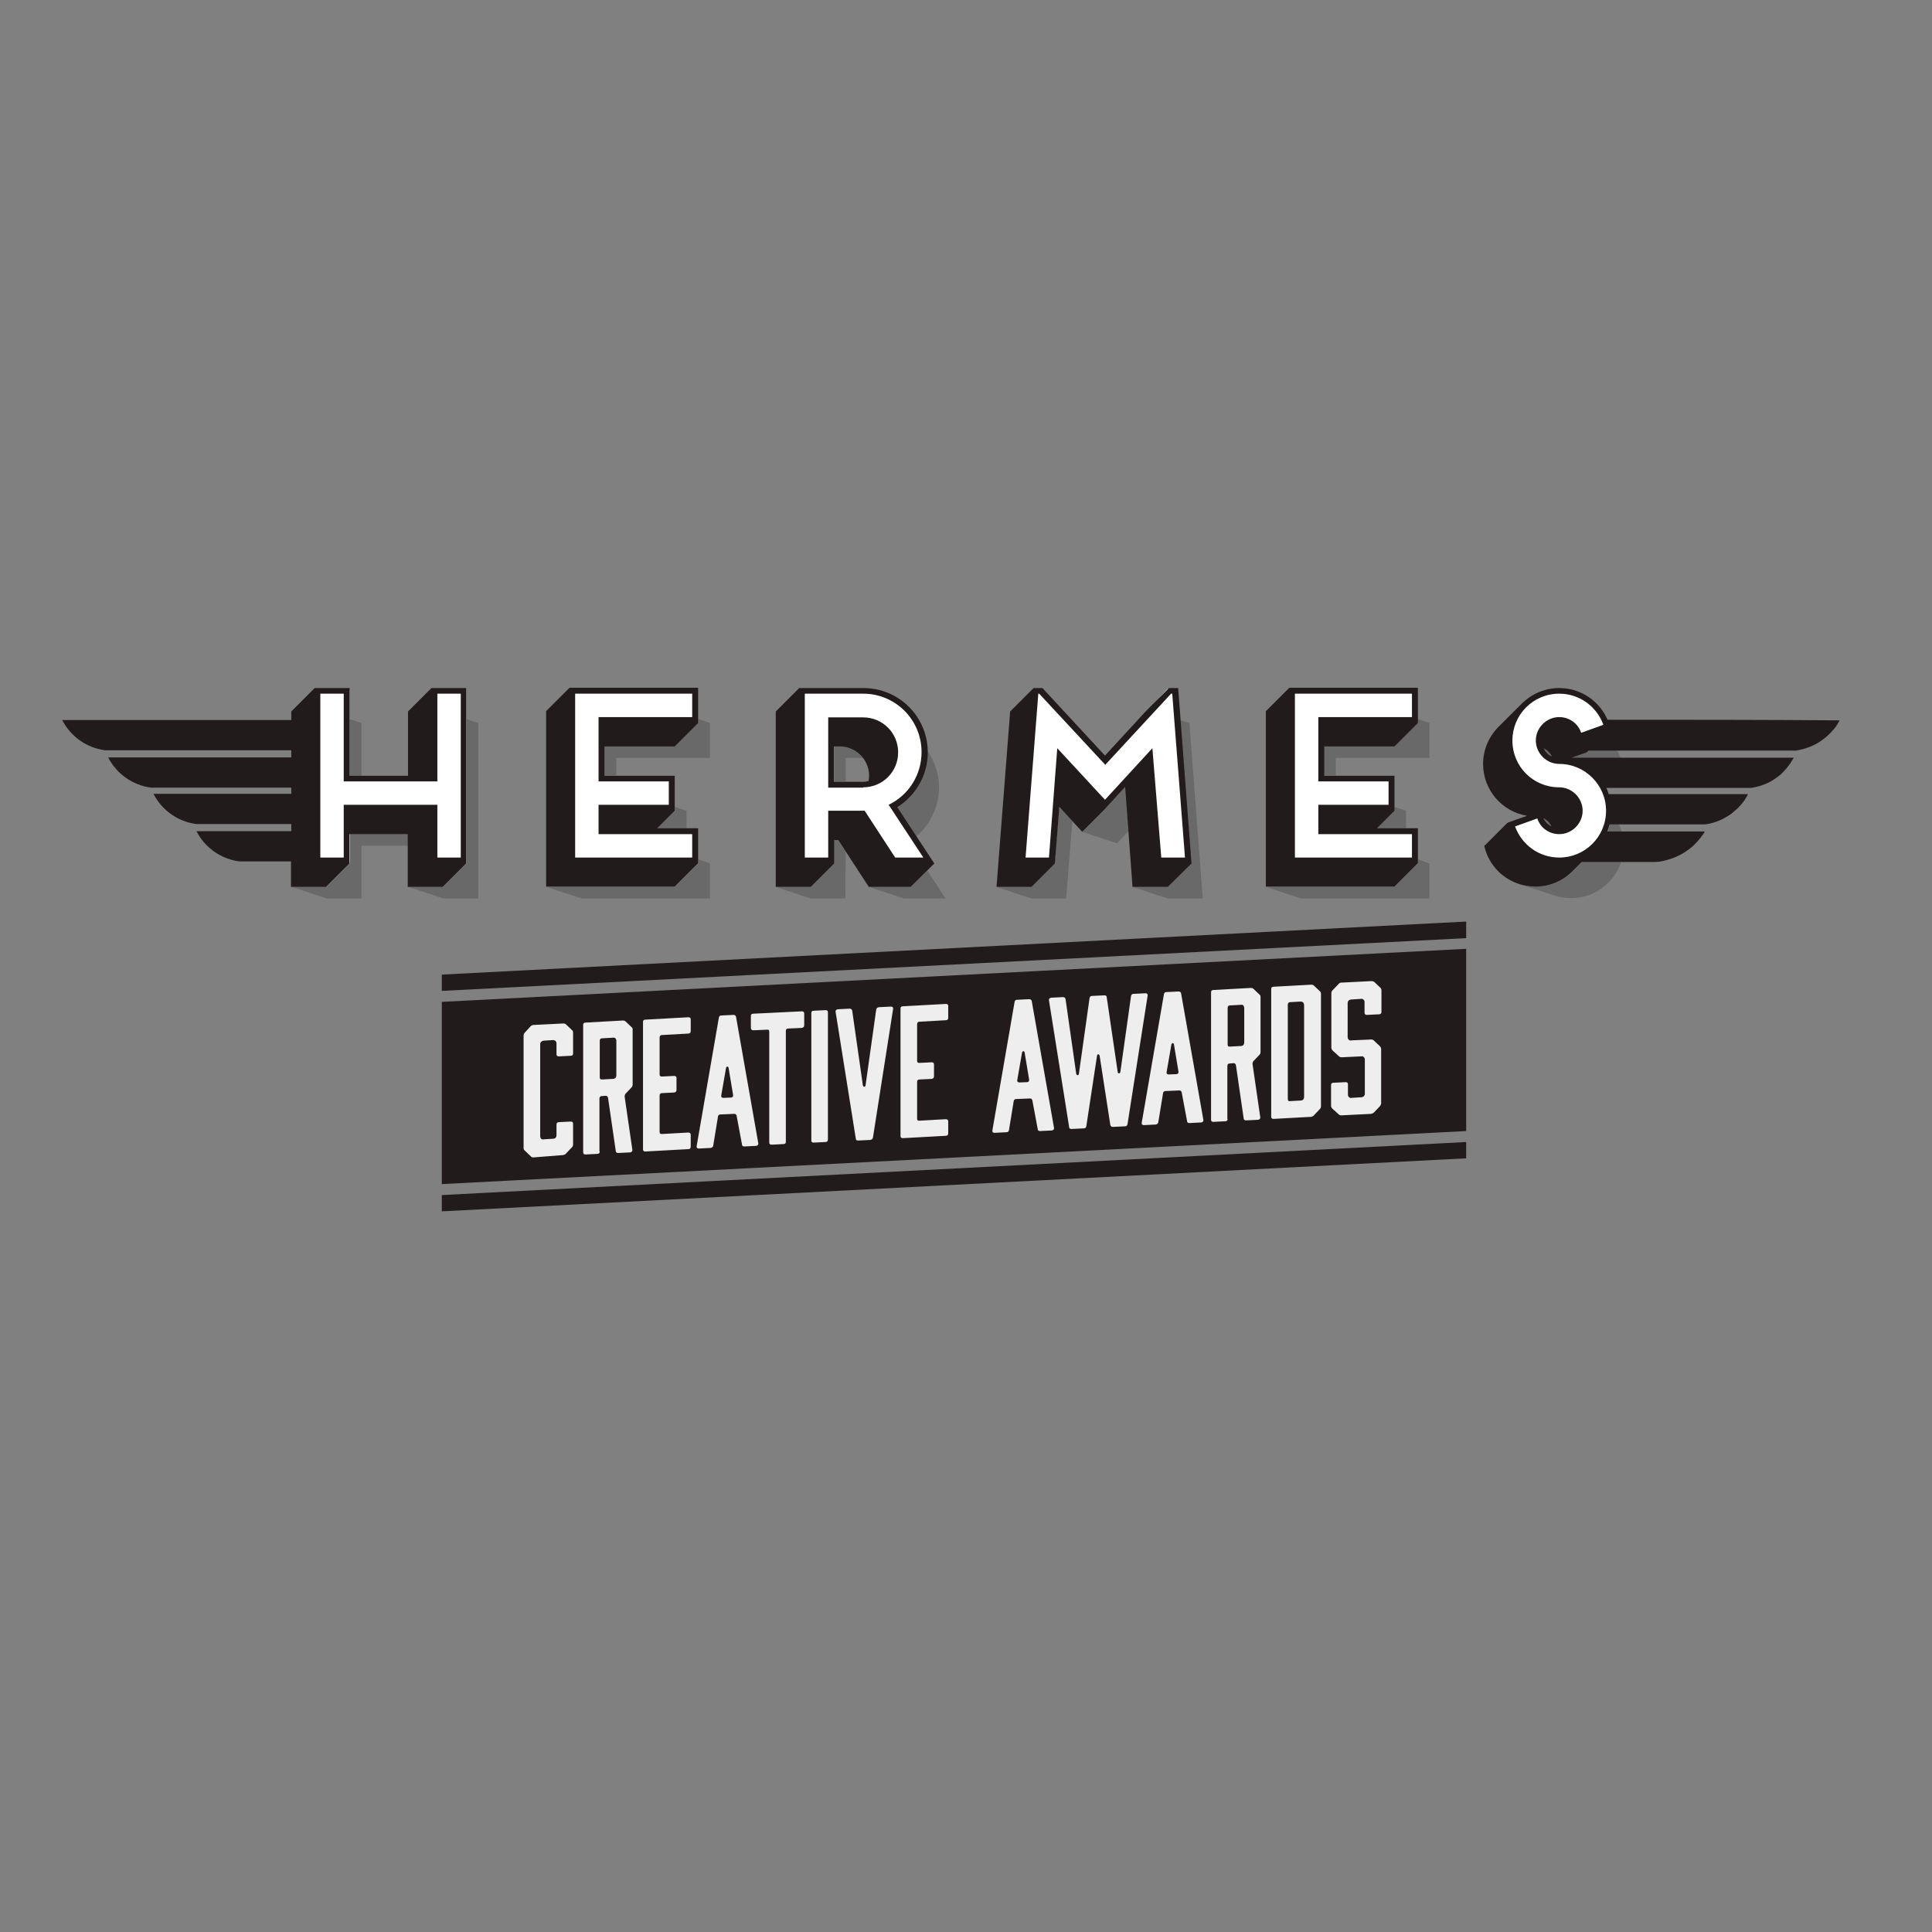
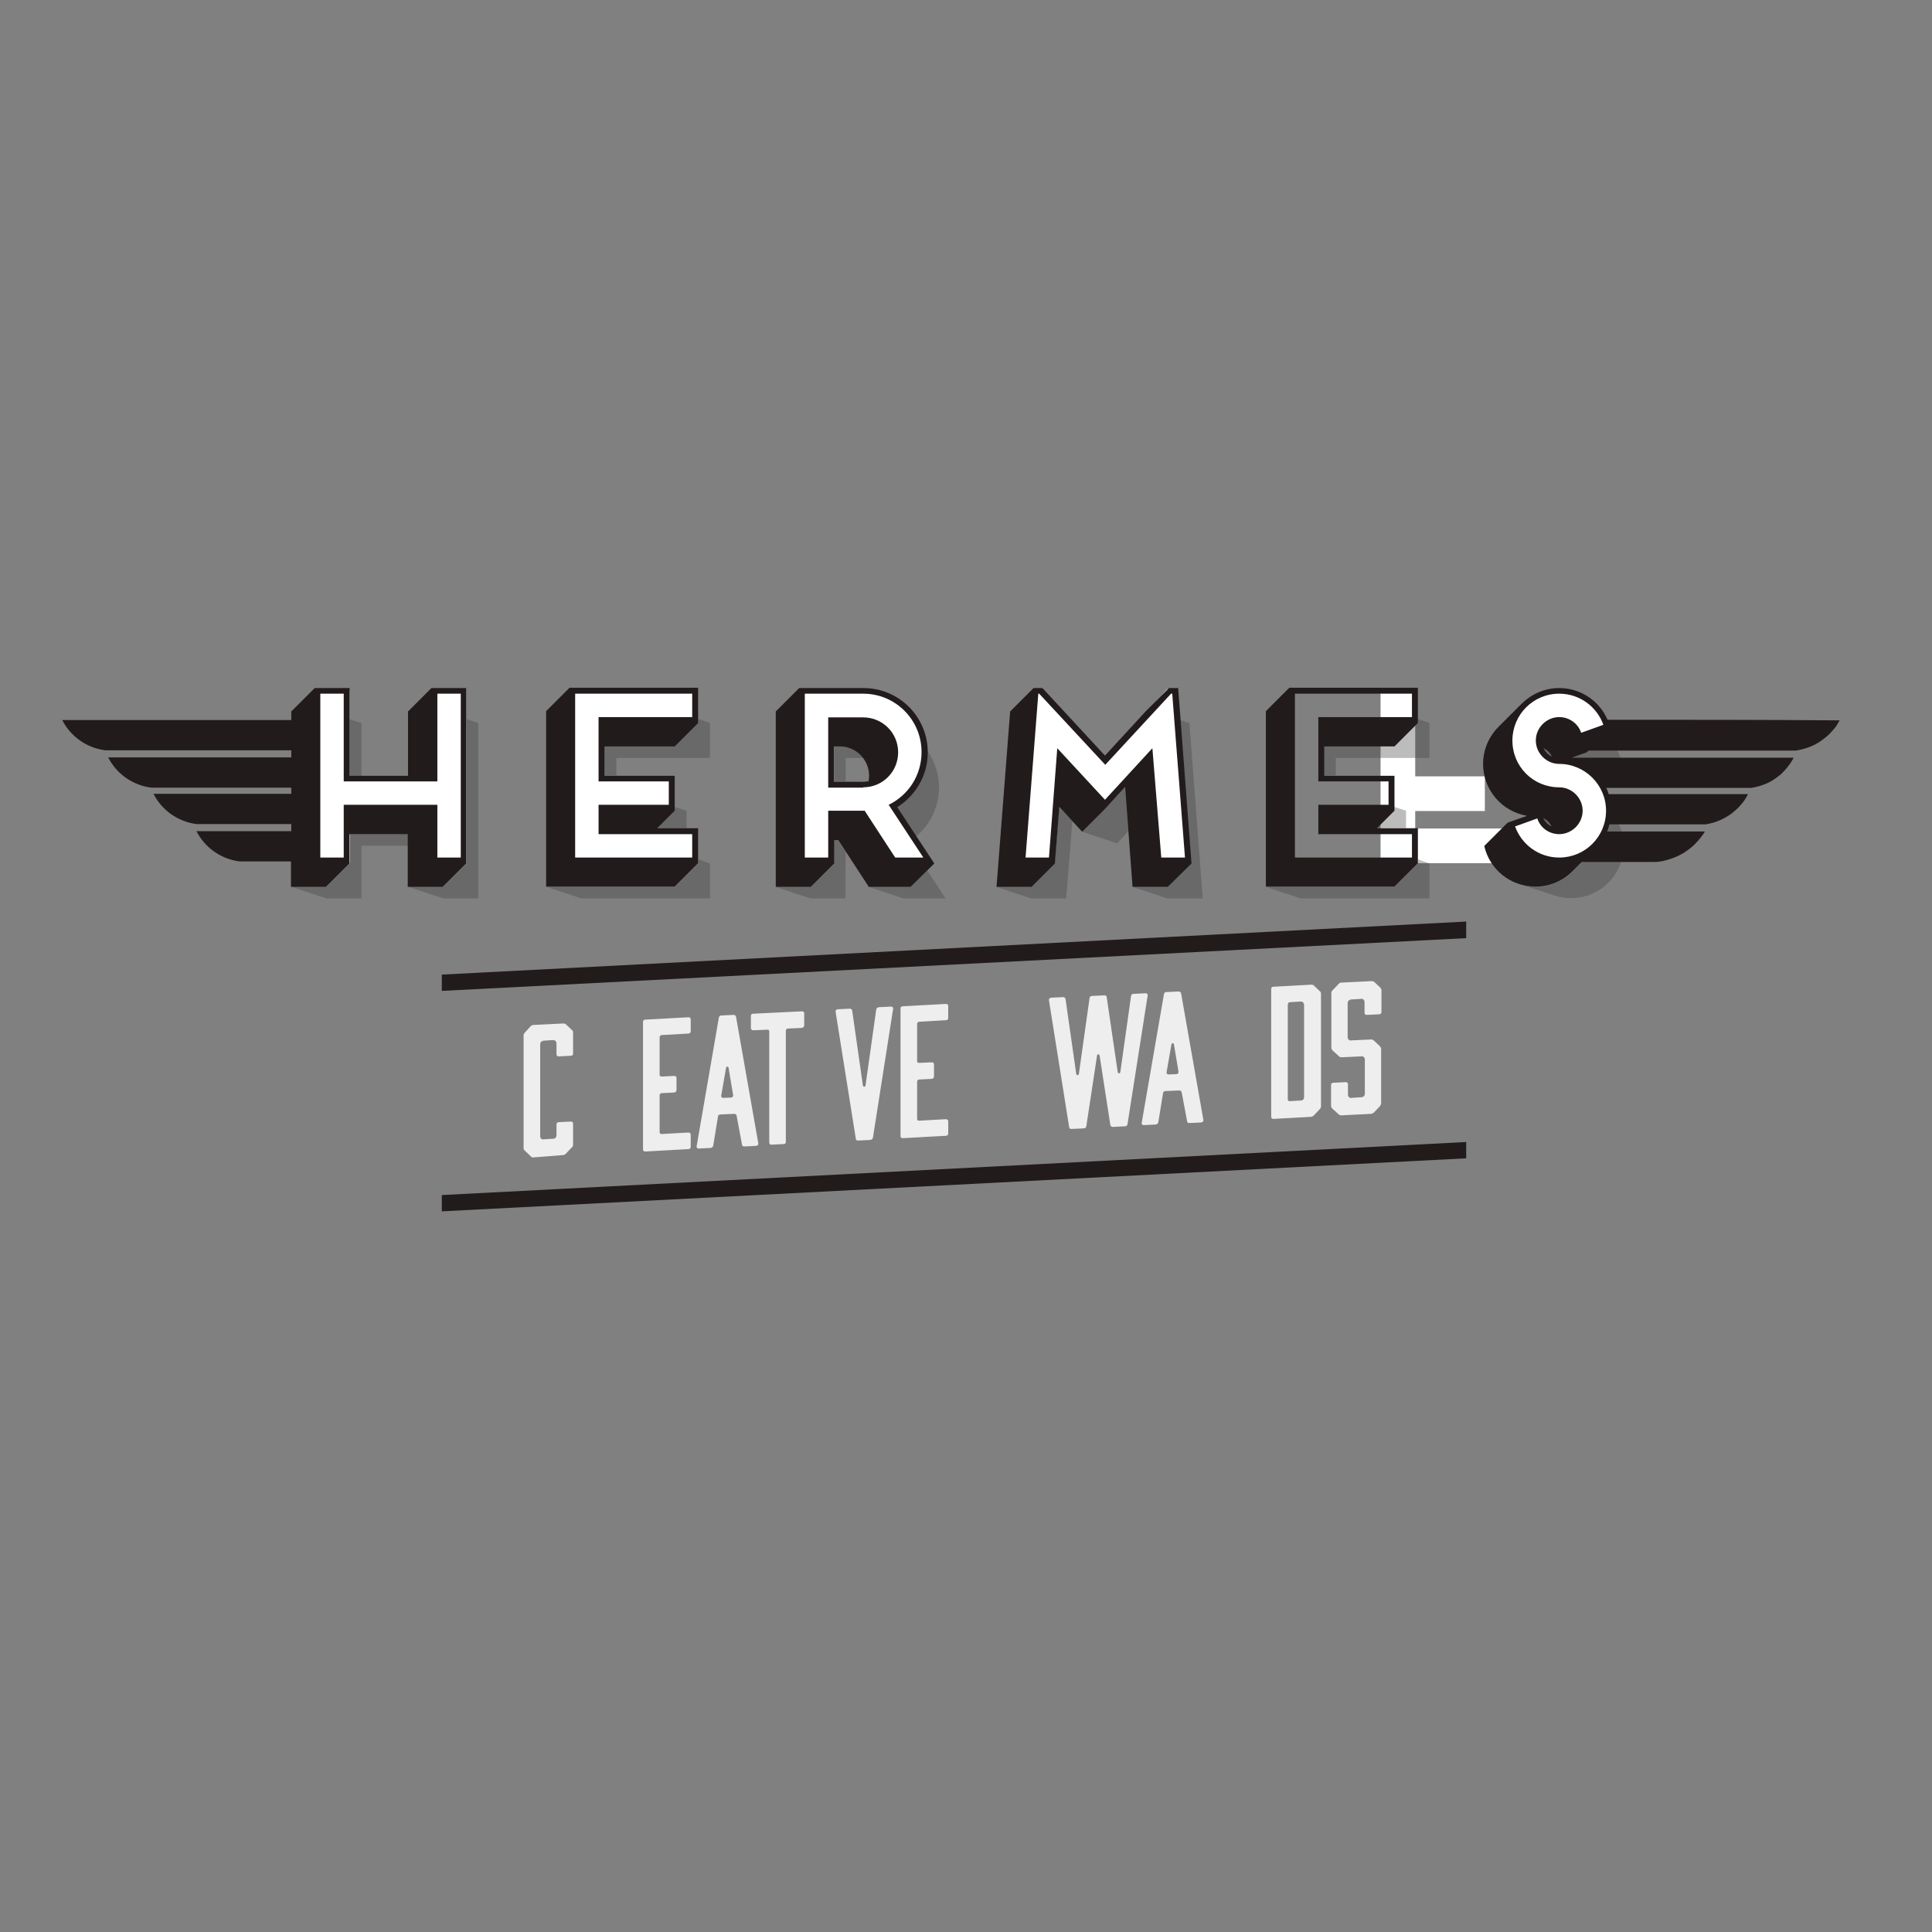
<svg xmlns="http://www.w3.org/2000/svg" version="1.1" id="layer" x="0px" y="0px" viewBox="0 0 652 652" style="enable-background:new 0 0 652 652;" xml:space="preserve">
  <rect x="0" y="0" width="652" height="652" fill="#808080" stroke="none" />
  <style type="text/css">
	.st0{fill:#FFFFFF;}
	.st1{opacity:0.35;}
	.st2{fill:#424041;}
	.st3{fill:#221B1C;}
	.st4{fill:#EEEEEF;}
	.st5{fill:none;}
</style>
  <g>
    <g>
      <g>
        <g>
          <path class="st0" d="M157,232.8v58.4h-11.7v-17.5h-27.3v17.5h-11.7v-58.4h11.7V262h27.3v-29.2H157z" />
        </g>
        <g>
          <path class="st0" d="M191.3,233.1h43v11.7H203v17.6h23.5v11.7H203v5.9h31.3v11.7h-43V233.1z" />
        </g>
        <g>
          <path class="st0" d="M314,290.7h-13.7l-10-15.3h-9v15.3h-11.5v-57.5h21.1c11.6,0,21.1,9.4,21.1,21.1c0,7.6-4,14.2-10,17.9      L314,290.7z M290.7,263.9c5.3,0,9.6-4.3,9.6-9.6c0-5.3-4.3-9.6-9.6-9.6h-9.6v19.2H290.7z" />
        </g>
        <g>
          <path class="st0" d="M348.6,232.6h3l21.2,22.9l21.1-22.9h3.1l4.5,58.7h-11.7l-2.6-33.9l-14.3,15.5l-14.3-15.5l-2.7,33.9H344      L348.6,232.6z" />
        </g>
        <g>
-           <path class="st0" d="M434.6,232.6h43v11.7h-31.3V262h23.5v11.7h-23.5v5.9h31.3v11.7h-43V232.6z" />
+           <path class="st0" d="M434.6,232.6h43v11.7V262h23.5v11.7h-23.5v5.9h31.3v11.7h-43V232.6z" />
        </g>
        <g>
          <path class="st0" d="M543.4,273.7c0,9.7-7.9,17.6-17.6,17.6c-8.4,0-15.3-5.8-17.1-13.6l11.3-4c0,3.2,2.7,5.9,5.9,5.9      c3.2,0,5.9-2.7,5.9-5.9c0-3.2-2.7-5.9-5.9-5.9c-9.7,0-17.6-7.9-17.6-17.6c0-9.7,7.9-17.6,17.6-17.6c8.4,0,15.3,5.8,17.1,13.6      l-11.3,4c0-3.2-2.7-5.9-5.9-5.9c-3.2,0-5.9,2.7-5.9,5.9c0,3.2,2.7,5.9,5.9,5.9C535.5,256.1,543.4,264,543.4,273.7z" />
        </g>
      </g>
      <g class="st1">
        <path class="st2" d="M512.3,298.2c0.1,0,0.2,0.1,0.2,0.1C512.5,298.3,512.4,298.2,512.3,298.2z M544,274.2     c-0.2,4.7-2.1,8.8-5.2,11.9c-1.3,1.3-6.6,6.6-7.9,7.9c-3.2,3.2-7.7,5.2-12.5,5.2c-2.1,0-3.9-0.3-5.8-0.9c0.1,0,0.1,0,0.1,0     c1.8,0.6,9.9,3.3,11.9,3.9c1.7,0.6,3.6,0.9,5.6,0.9c9.8,0,17.8-8,17.8-17.8C547.9,281.2,546.4,277.3,544,274.2z M523.7,255.3     c-1.3-0.6-2.2-1.6-2.8-2.8C522.1,253.1,523.1,254,523.7,255.3z M520.8,276.1c1.3,0.6,2.2,1.6,2.8,2.8     C522.4,278.3,521.5,277.4,520.8,276.1z M541.4,248l-5.8,5.8l-6.5,2.3c3.6,0.6,6.9,2.4,9.5,4.8l8.8-3.2     C546.6,253.9,544.4,250.5,541.4,248z M137.8,285.4H122v17.8h-11.8l-11.8-3.9h11.8l7.9-7.9v-9.9h19.7V285.4z M122,244v17.8H118     v-19.1L122,244z M161.4,244v59.2h-11.8l-11.8-3.9h11.8l7.9-7.9v-48.7L161.4,244z M239.6,291.4v11.8h-43.4l-11.8-3.9h43.4l7.9-7.9     V290L239.6,291.4z M239.6,244v11.8H208v5.9H204v-9.9h23.7l7.9-7.9v-1.3L239.6,244z M231.7,273.6v5.9h-9.9l5.9-5.9v-1.3     L231.7,273.6z M285.4,287.4L285.4,287.4l-0.1,15.8h-11.8l-11.8-3.9h11.8l7.9-7.9v-7.9h1.4L285.4,287.4z M291.3,255.8h-5.9v7.9     h-3.9v-11.8h2C286.6,251.9,289.4,253.5,291.3,255.8z M319.1,303.2H305l-11.8-3.9h14.1l5.6-5.6L319.1,303.2z M316.9,265.7     c0,6.6-3,12.6-7.7,16.6l-6.6-9.9c6.2-3.9,10.3-10.7,10.3-18.5c0-0.2,0-0.5,0-0.6C315.4,256.8,316.9,261.1,316.9,265.7z      M361.9,277.1l-2.1,26.1H348l-11.8-3.9H348l7.9-7.9l1.5-19.1L361.9,277.1z M380.8,280.5l-3.8,4.1l-11.8-3.9l7.9-7.9l6.6-7.2     L380.8,280.5z M401.4,244l4.5,59.2H394l-11.8-3.9H394l7.9-7.9l-3.7-48.4L401.4,244z M482.4,291.4v11.8H439l-11.8-3.9h43.4     l7.9-7.9V290L482.4,291.4z M482.4,244v11.8h-31.6v5.9h-4v-9.9h23.7l7.9-7.9v-1.3L482.4,244z M474.5,273.6v5.9h-9.9l5.9-5.9v-1.3     L474.5,273.6z" />
      </g>
      <g>
        <g>
          <polygon class="st3" points="149.1,408.8 494.8,390.9 494.8,385.4 149.1,403.3     " />
          <polygon class="st3" points="494.8,311 149.1,328.9 149.1,334.4 494.8,316.6     " />
-           <polygon class="st3" points="494.8,320.2 149.1,338.1 149.1,399.6 494.8,381.7     " />
        </g>
        <g>
          <g>
            <path class="st4" d="M180,390.6c-0.4,0-0.7-0.1-0.9-0.4l-2-1.9c-0.3-0.2-0.4-0.6-0.4-0.9v-37.9c0-0.4,0.1-0.7,0.4-1l2-2.2       c0.2-0.2,0.6-0.4,0.9-0.4l10.1-0.5c0.4,0,0.7,0.1,0.9,0.3l2,1.9c0.3,0.2,0.4,0.5,0.4,0.9v7c0,0.5-0.2,0.8-0.8,0.8l-4,0.2       c-0.5,0-0.8-0.2-0.8-0.7v-3.6c0-0.4-0.1-0.6-0.3-0.9c-0.3-0.2-0.5-0.3-0.9-0.3l-3.1,0.2c-0.4,0-0.6,0.2-0.9,0.4       c-0.2,0.2-0.3,0.5-0.3,0.9v30.9c0,0.4,0.1,0.6,0.3,0.9c0.3,0.2,0.5,0.3,0.9,0.2l3.1-0.2c0.4,0,0.6-0.1,0.9-0.3       c0.2-0.3,0.3-0.5,0.3-1v-3.5c0-0.5,0.3-0.8,0.8-0.8l4-0.2c0.5,0,0.8,0.2,0.8,0.7v7c0,0.4-0.1,0.7-0.4,1l-2,2.1       c-0.2,0.3-0.6,0.4-0.9,0.5L180,390.6z" />
          </g>
          <g>
-             <path class="st4" d="M202.4,388.6c0,0.5-0.3,0.8-0.8,0.8l-4,0.2c-0.5,0-0.8-0.2-0.8-0.7v-43c0-0.5,0.2-0.8,0.8-0.8l12.6-0.7       c0.4,0,0.7,0.1,0.9,0.3l2,1.9c0.3,0.2,0.4,0.5,0.4,0.9V366c0,0.3-0.1,0.7-0.4,1l-2,2.1c-0.2,0.3-0.3,0.6-0.3,1l2.6,17.9       c0.1,0.5-0.2,0.8-0.7,0.9l-4.1,0.2c-0.4,0-0.8-0.2-0.8-0.7l-2.6-17.9c-0.1-0.5-0.4-0.7-0.8-0.7l-1.3,0.1       c-0.5,0-0.8,0.3-0.8,0.8V388.6z M202.4,363.6c0,0.5,0.2,0.7,0.8,0.7l3.6-0.2c0.4,0,0.6-0.1,0.9-0.3c0.2-0.3,0.3-0.5,0.3-1       v-11.5c0-0.4-0.1-0.6-0.3-0.9c-0.3-0.2-0.5-0.3-0.9-0.2l-3.6,0.2c-0.5,0-0.8,0.3-0.8,0.8V363.6z" />
-           </g>
+             </g>
          <g>
            <path class="st4" d="M233.1,387c0,0.5-0.3,0.8-0.8,0.8l-14.5,0.8c-0.5,0-0.8-0.2-0.8-0.7l0-43c0-0.5,0.2-0.8,0.8-0.8l14.5-0.8       c0.5,0,0.8,0.2,0.8,0.7v4c0,0.5-0.3,0.8-0.8,0.8l-8.9,0.5c-0.5,0-0.8,0.3-0.8,0.9v12.4c0,0.5,0.2,0.7,0.8,0.7l4.1-0.2       c0.5,0,0.8,0.2,0.8,0.7v4c0,0.5-0.2,0.8-0.8,0.9l-4.1,0.2c-0.5,0-0.8,0.3-0.8,0.8V382c0,0.5,0.2,0.7,0.8,0.7l8.9-0.5       c0.5,0,0.8,0.3,0.8,0.7V387z" />
          </g>
          <g>
            <path class="st4" d="M255.9,385.8c0.1,0.5-0.2,0.8-0.7,0.9l-4,0.2c-0.5,0-0.8-0.2-0.8-0.7l-1.8-9.6c-0.1-0.5-0.4-0.7-0.8-0.7       l-4.7,0.2c-0.4,0-0.8,0.3-0.8,0.7l-1.6,9.8c-0.1,0.5-0.4,0.7-0.9,0.8l-4,0.2c-0.5,0-0.8-0.3-0.7-0.8l7.5-43.4       c0.1-0.5,0.4-0.7,0.8-0.7l4.1-0.2c0.5,0,0.8,0.2,0.9,0.7L255.9,385.8z M243.4,369.7c-0.1,0.5,0.2,0.8,0.7,0.8l2.6-0.1       c0.5,0,0.8-0.4,0.7-0.9l-1.5-9c-0.1-0.8-0.8-0.7-0.9,0L243.4,369.7z" />
          </g>
          <g>
            <path class="st4" d="M270.6,341.3c0.5,0,0.8,0.2,0.8,0.7v4c0,0.5-0.3,0.8-0.8,0.9l-4.6,0.2c-0.5,0-0.8,0.3-0.8,0.8v37.4       c0,0.5-0.2,0.8-0.8,0.8l-4,0.2c-0.5,0-0.8-0.2-0.8-0.7v-37.4c0-0.5-0.2-0.8-0.8-0.7l-4.6,0.2c-0.5,0-0.8-0.3-0.8-0.8v-4       c0-0.5,0.2-0.8,0.8-0.8L270.6,341.3z" />
          </g>
          <g>
-             <path class="st4" d="M279.4,384.6c0,0.5-0.3,0.8-0.8,0.8l-4,0.2c-0.5,0-0.8-0.2-0.8-0.7v-43c0-0.5,0.2-0.8,0.8-0.8l4-0.2       c0.5,0,0.8,0.2,0.8,0.7V384.6z" />
-           </g>
+             </g>
          <g>
            <path class="st4" d="M300.7,339.7c0.5,0,0.8,0.3,0.7,0.8l-6.8,43.4c-0.1,0.5-0.4,0.7-0.9,0.8l-4.1,0.2c-0.5,0-0.8-0.2-0.8-0.7       l-6.8-42.7c-0.1-0.5,0.2-0.8,0.7-0.9l4-0.2c0.5,0,0.8,0.2,0.9,0.7l3.6,25.2c0.2,0.6,0.8,0.6,0.9,0l3.6-25.6       c0.1-0.5,0.4-0.7,0.9-0.8L300.7,339.7z" />
          </g>
          <g>
            <path class="st4" d="M320,382.5c0,0.5-0.3,0.8-0.8,0.8l-14.5,0.8c-0.5,0-0.8-0.2-0.8-0.7v-43c0-0.5,0.2-0.8,0.8-0.8l14.5-0.8       c0.5,0,0.8,0.2,0.8,0.7v4c0,0.5-0.3,0.8-0.8,0.8l-8.9,0.5c-0.5,0-0.8,0.3-0.8,0.9V358c0,0.5,0.2,0.7,0.8,0.7l4.1-0.2       c0.5,0,0.8,0.2,0.8,0.7v4c0,0.5-0.2,0.8-0.8,0.9l-4.1,0.2c-0.5,0-0.8,0.3-0.8,0.8v12.4c0,0.5,0.2,0.8,0.8,0.7l8.9-0.5       c0.5,0,0.8,0.3,0.8,0.7V382.5z" />
          </g>
          <g>
-             <path class="st4" d="M355.7,380.6c0.1,0.5-0.2,0.8-0.7,0.9l-4,0.2c-0.5,0-0.8-0.2-0.8-0.7l-1.8-9.6c-0.1-0.5-0.4-0.7-0.8-0.7       l-4.7,0.2c-0.4,0-0.8,0.3-0.8,0.7l-1.6,9.8c-0.1,0.5-0.4,0.7-0.9,0.7l-4,0.2c-0.5,0-0.8-0.3-0.7-0.8l7.5-43.4       c0.1-0.5,0.4-0.7,0.8-0.7l4.1-0.2c0.5,0,0.8,0.2,0.9,0.7L355.7,380.6z M343.3,364.5c-0.1,0.5,0.2,0.8,0.7,0.8l2.6-0.1       c0.5,0,0.8-0.4,0.7-0.9l-1.5-9c-0.1-0.8-0.8-0.7-0.9,0L343.3,364.5z" />
-           </g>
+             </g>
          <g>
            <path class="st4" d="M386.6,335.2c0.5,0,0.8,0.3,0.7,0.8l-6.8,43.4c-0.1,0.5-0.4,0.7-0.8,0.7l-4.1,0.2c-0.5,0-0.8-0.2-0.9-0.7       l-3.6-23.3c-0.2-0.7-0.8-0.7-0.9,0.1l-3.6,23.7c-0.1,0.5-0.4,0.7-0.9,0.7l-4.1,0.2c-0.5,0-0.8-0.2-0.8-0.7l-6.8-42.7       c-0.1-0.5,0.2-0.8,0.7-0.9l4-0.2c0.5,0,0.8,0.2,0.9,0.7l3.6,25.2c0.2,0.6,0.8,0.6,0.9,0l3.6-25.6c0.1-0.5,0.4-0.7,0.9-0.7       l4.1-0.2c0.5,0,0.8,0.2,0.8,0.7l3.7,25.2c0.1,0.6,0.8,0.6,0.9-0.1l3.6-25.6c0.1-0.5,0.4-0.7,0.9-0.7L386.6,335.2z" />
          </g>
          <g>
            <path class="st4" d="M406.1,377.9c0.1,0.5-0.2,0.8-0.7,0.9l-4,0.2c-0.5,0-0.8-0.2-0.8-0.7l-1.8-9.6c-0.1-0.5-0.4-0.7-0.8-0.7       l-4.7,0.2c-0.4,0-0.8,0.3-0.8,0.7l-1.6,9.8c-0.1,0.5-0.4,0.7-0.9,0.8l-4,0.2c-0.5,0-0.8-0.3-0.7-0.8l7.5-43.4       c0.1-0.5,0.4-0.7,0.8-0.7l4.1-0.2c0.5,0,0.8,0.2,0.9,0.7L406.1,377.9z M393.7,361.8c-0.1,0.5,0.2,0.8,0.7,0.8l2.6-0.1       c0.5,0,0.8-0.4,0.7-0.9l-1.5-9c-0.1-0.8-0.8-0.7-0.9,0L393.7,361.8z" />
          </g>
          <g>
-             <path class="st4" d="M414.3,377.6c0,0.5-0.3,0.8-0.8,0.8l-4,0.2c-0.5,0-0.8-0.2-0.8-0.7v-43c0-0.5,0.2-0.8,0.8-0.8l12.6-0.7       c0.4,0,0.7,0.1,0.9,0.3l2,1.9c0.3,0.2,0.4,0.5,0.4,0.9V355c0,0.4-0.1,0.7-0.4,1l-2,2.1c-0.2,0.3-0.3,0.6-0.3,1l2.6,17.9       c0.1,0.5-0.2,0.8-0.7,0.9l-4.1,0.2c-0.4,0-0.8-0.2-0.8-0.7l-2.6-17.9c-0.1-0.5-0.4-0.7-0.8-0.7l-1.3,0.1       c-0.5,0-0.8,0.3-0.8,0.8V377.6z M414.3,352.5c0,0.5,0.2,0.8,0.8,0.7l3.6-0.2c0.4,0,0.6-0.1,0.9-0.3c0.2-0.3,0.3-0.5,0.3-1       v-11.5c0-0.3-0.1-0.6-0.3-0.9c-0.3-0.2-0.5-0.3-0.9-0.2l-3.6,0.2c-0.5,0-0.8,0.3-0.8,0.8V352.5z" />
-           </g>
+             </g>
          <g>
            <path class="st4" d="M429,333.8c0-0.5,0.2-0.8,0.8-0.8l12.7-0.7c0.4,0,0.7,0.1,0.9,0.3l2,1.9c0.3,0.2,0.4,0.5,0.4,0.9v37.9       c0,0.4-0.1,0.7-0.4,1l-2,2.1c-0.2,0.3-0.6,0.4-0.9,0.5l-12.7,0.7c-0.5,0-0.8-0.2-0.8-0.7V333.8z M434.6,370.9       c0,0.5,0.2,0.8,0.8,0.7l3.5-0.2c0.4,0,0.6-0.1,0.9-0.3c0.2-0.3,0.3-0.5,0.3-1v-30.9c0-0.3-0.1-0.6-0.3-0.9       c-0.3-0.2-0.5-0.3-0.9-0.3l-3.5,0.2c-0.5,0-0.8,0.3-0.8,0.9V370.9z" />
          </g>
          <g>
            <path class="st4" d="M466.2,341.5c0,0.5-0.3,0.8-0.8,0.8l-4.1,0.2c-0.5,0-0.8-0.2-0.8-0.7v-3.6c0-0.4-0.1-0.6-0.4-0.9       c-0.2-0.2-0.5-0.3-0.9-0.2l-3.1,0.2c-0.4,0-0.6,0.1-0.9,0.3c-0.3,0.3-0.4,0.5-0.4,0.9V350c0,0.4,0.1,0.6,0.4,0.9       c0.2,0.2,0.5,0.3,0.9,0.2l6.6-0.3c0.4,0,0.7,0.1,1,0.4l2,1.9c0.2,0.2,0.4,0.6,0.4,0.9v18.3c0,0.4-0.2,0.7-0.4,1l-2,2.1       c-0.3,0.3-0.6,0.4-1,0.5l-10,0.5c-0.5,0-0.7-0.1-1-0.4l-2.1-1.9c-0.2-0.2-0.4-0.6-0.4-0.9v-7c0-0.5,0.2-0.8,0.8-0.8l4.1-0.2       c0.5,0,0.8,0.2,0.8,0.7v3.5c0,0.4,0.1,0.6,0.4,0.9c0.2,0.2,0.5,0.3,0.9,0.2l3.1-0.2c0.4,0,0.6-0.1,0.9-0.3       c0.3-0.3,0.4-0.5,0.4-1v-11.4c0-0.4-0.1-0.6-0.4-0.9c-0.2-0.2-0.5-0.3-0.9-0.2l-6.5,0.3c-0.5,0-0.7-0.1-1-0.4l-2.1-1.9       c-0.2-0.2-0.4-0.6-0.4-0.9v-18.4c0-0.4,0.1-0.7,0.4-1l2.1-2.2c0.3-0.3,0.5-0.4,1-0.4l10-0.5c0.4,0,0.7,0.1,1,0.3l2,1.9       c0.2,0.2,0.4,0.5,0.4,0.9V341.5z" />
          </g>
        </g>
      </g>
      <g>
        <g>
          <polygon class="st5" points="147.6,263.7 116,263.7 116,234.1 108.2,234.1 108.2,289.4 116,289.4 116,271.6 147.6,271.6       147.6,289.4 155.5,289.4 155.5,234.1 147.6,234.1     " />
          <path class="st3" d="M145.6,232.2l-7.9,7.9v21.7H118v-29.6h-11.8l-7.9,7.9v2.9H21c2.8,5.5,8.2,9.4,14.5,10.2h62.8v2.4H36.5      c2.8,5.5,8.2,9.4,14.5,10.2h47.3v2.1H51.8c2.8,5.5,8.2,9.4,14.5,10.2h32v2.4h-32c2.8,5.5,8.2,9.4,14.5,10.2h17.4v8.6h11.8      l7.9-7.9v-9.9h19.7v17.8h11.8l7.9-7.9v-59.2H145.6z M155.5,289.4h-7.9v-17.8H116v17.8h-7.9v-55.3h7.9v29.6h31.6v-29.6h7.9V289.4      z" />
        </g>
        <g>
          <path class="st3" d="M204,251.9v9.9h23.7v11.8l-5.9,5.9h13.8v11.8l-7.9,7.9h-43.4v-59.2l7.9-7.9h43.4V244l-7.9,7.9H204z       M233.6,242v-7.9h-39.5v55.3h39.5v-7.9h-31.6v-9.9h23.7v-7.9h-23.7V242H233.6z" />
        </g>
        <g>
          <path class="st3" d="M307.3,299.3h-14.1l-10.3-15.8h-1.4v7.9l-7.9,7.9h-11.8v-59.2l7.9-7.9h21.7c12,0,21.7,9.7,21.7,21.7      c0,7.8-4.1,14.6-10.3,18.5l12.5,19L307.3,299.3z M299.9,271.6c6.6-3.2,11.1-9.9,11.1-17.8c0-10.9-8.8-19.7-19.7-19.7h-19.7v55.3      h7.9v-15.8h11.8c0.2,0,0.3,0,0.5,0l10.3,15.8h9.5L299.9,271.6z M291.3,265.7c6.6,0,11.8-5.3,11.8-11.8c0-6.6-5.3-11.8-11.8-11.8      h-11.8v23.7H291.3z M281.4,263.7v-11.8h2c5.4,0,9.9,4.4,9.9,9.9c0,0.6-0.1,1.3-0.2,1.8c-0.6,0.1-1.2,0.2-1.8,0.2H281.4z" />
        </g>
        <g>
          <path class="st3" d="M394.1,299.3h-11.9l-2.5-33.7l-6.6,7.2l-7.9,7.9l-7.7-8.4l-1.5,19.1l-7.9,7.9h-11.8l4.6-59.2l7.9-7.9h3      l21.1,22.8l13.7-14.9l7.9-7.9h3.1l4.5,59.2L394.1,299.3z M391.9,289.4h8l-4.3-55.3h-0.4l-22.2,24l-22.3-24h-0.3l-4.3,55.3h7.9      l2.8-36.9l16.1,17.4l16-17.4L391.9,289.4z" />
        </g>
        <g>
          <path class="st3" d="M446.9,251.9v9.9h23.7v11.8l-5.9,5.9h13.8v11.8l-7.9,7.9h-43.4v-59.2l7.9-7.9h43.4V244l-7.9,7.9H446.9z       M476.5,242v-7.9H437v55.3h39.5v-7.9h-31.6v-9.9h23.7v-7.9h-23.7V242H476.5z" />
        </g>
        <g>
          <path class="st5" d="M526.2,234.1c-8.8,0-15.8,7.1-15.8,15.8c0,8.8,7,15.8,15.8,15.8c4.3,0,7.9,3.6,7.9,7.9      c0,4.3-3.6,7.9-7.9,7.9c-3.5,0-6.4-2.2-7.4-5.3l-7.5,2.7c2.2,6.1,8.1,10.5,14.9,10.5c8.7,0,15.8-7,15.8-15.8      c0-8.7-7.1-15.8-15.8-15.8c-4.3,0-7.9-3.6-7.9-7.9c0-4.3,3.6-7.9,7.9-7.9c3.4,0,6.4,2.2,7.4,5.3l7.5-2.7      C538.9,238.6,533.1,234.1,526.2,234.1z" />
          <path class="st5" d="M523.7,255.3c-0.6-1.3-1.6-2.2-2.8-2.8C521.5,253.7,522.4,254.7,523.7,255.3z" />
          <path class="st5" d="M520.8,276.1c0.6,1.3,1.6,2.2,2.8,2.8C523.1,277.7,522.1,276.8,520.8,276.1z" />
          <path class="st3" d="M542.5,242.9c-2.7-6.3-9-10.7-16.3-10.7c-4.9,0-9.3,2-12.6,5.2c-1.3,1.3-6.6,6.6-7.9,7.9      c-3.2,3.2-5.2,7.7-5.2,12.5c0,8.8,6.4,16.1,14.8,17.5l-6.5,2.3l-7.9,7.9c1.8,7.9,8.8,13.7,17.3,13.7c4.9,0,9.3-2,12.5-5.2      c0.6-0.6,1.8-1.8,3.1-3.1c7.8,0,16.4,0,24.2,0c1.5,0,2.9-0.2,4.3-0.6c2.6-0.7,4.8-1.7,6.7-3c1.3-0.9,2.5-1.8,3.5-3      c0.6-0.5,1-1.2,1.5-1.7c0.2-0.3,0.4-0.7,0.7-0.9c0.1-0.4,0.5-0.6,0.6-1.1c-11,0-21.9,0-32.9,0c0.3-0.8,0.6-1.6,0.8-2.4      c10.8,0,21.5,0,32.3,0c3.6-0.5,6.4-1.9,8.8-3.6c1.1-0.9,2.3-1.9,3.2-3c0.7-0.8,1.4-1.7,1.9-2.7c0.1-0.1,0.2-0.3,0.3-0.5      c0.1-0.1,0.1-0.2,0.1-0.2c0-0.1,0.2-0.2,0-0.2c-15.6,0-31.2,0-46.9,0c-0.2-0.7-0.5-1.4-0.8-2.1c16.3,0,32.6,0,48.9,0      c3.6-0.6,6.4-1.8,8.7-3.6c0.2-0.1,0.3-0.2,0.4-0.3c0.2-0.1,0.4-0.3,0.5-0.4c0,0,0.1-0.1,0.2-0.1c0.2-0.2,0.4-0.4,0.6-0.6      c0.5-0.5,1-1,1.5-1.6c0.5-0.6,0.9-1.2,1.3-1.7c0.2-0.4,0.4-0.6,0.6-1c0.1-0.1,0.2-0.3,0.3-0.5c0-0.1,0.1-0.1,0.1-0.2      c0-0.1,0.2-0.2,0-0.2c-24.9,0-49.9,0-74.8,0l5.1-1.8l0.6-0.6c23.3,0,46.6,0,70,0c3.6-0.6,6.5-1.8,8.9-3.6c1.2-0.9,2.3-1.8,3.3-3      c0.5-0.5,1-1.1,1.4-1.7c0.1-0.1,0.1-0.1,0.1-0.2c0-0.1,0.1-0.1,0.2-0.2c0,0,0-0.1,0-0.1c0,0,0.1-0.1,0.1-0.1      c0.1-0.1,0.1-0.2,0.1-0.3c0.2-0.3,0.5-0.6,0.6-1C594.8,242.9,568.7,242.9,542.5,242.9z M533.6,247.3c-1-3.1-4-5.3-7.4-5.3      c-4.3,0-7.9,3.6-7.9,7.9c0,4.3,3.6,7.9,7.9,7.9c8.7,0,15.8,7.1,15.8,15.8c0,8.8-7.1,15.8-15.8,15.8c-6.9,0-12.7-4.4-14.9-10.5      l7.5-2.7c1,3.1,3.9,5.3,7.4,5.3c4.3,0,7.9-3.6,7.9-7.9c0-4.3-3.6-7.9-7.9-7.9c-8.8,0-15.8-7-15.8-15.8c0-8.7,7-15.8,15.8-15.8      c6.9,0,12.7,4.4,14.9,10.5L533.6,247.3z M523.7,255.3c-1.3-0.6-2.2-1.6-2.8-2.8C522.1,253.1,523.1,254,523.7,255.3z       M520.8,276.1c1.3,0.6,2.2,1.6,2.8,2.8C522.4,278.3,521.5,277.4,520.8,276.1z" />
        </g>
      </g>
    </g>
  </g>
</svg>